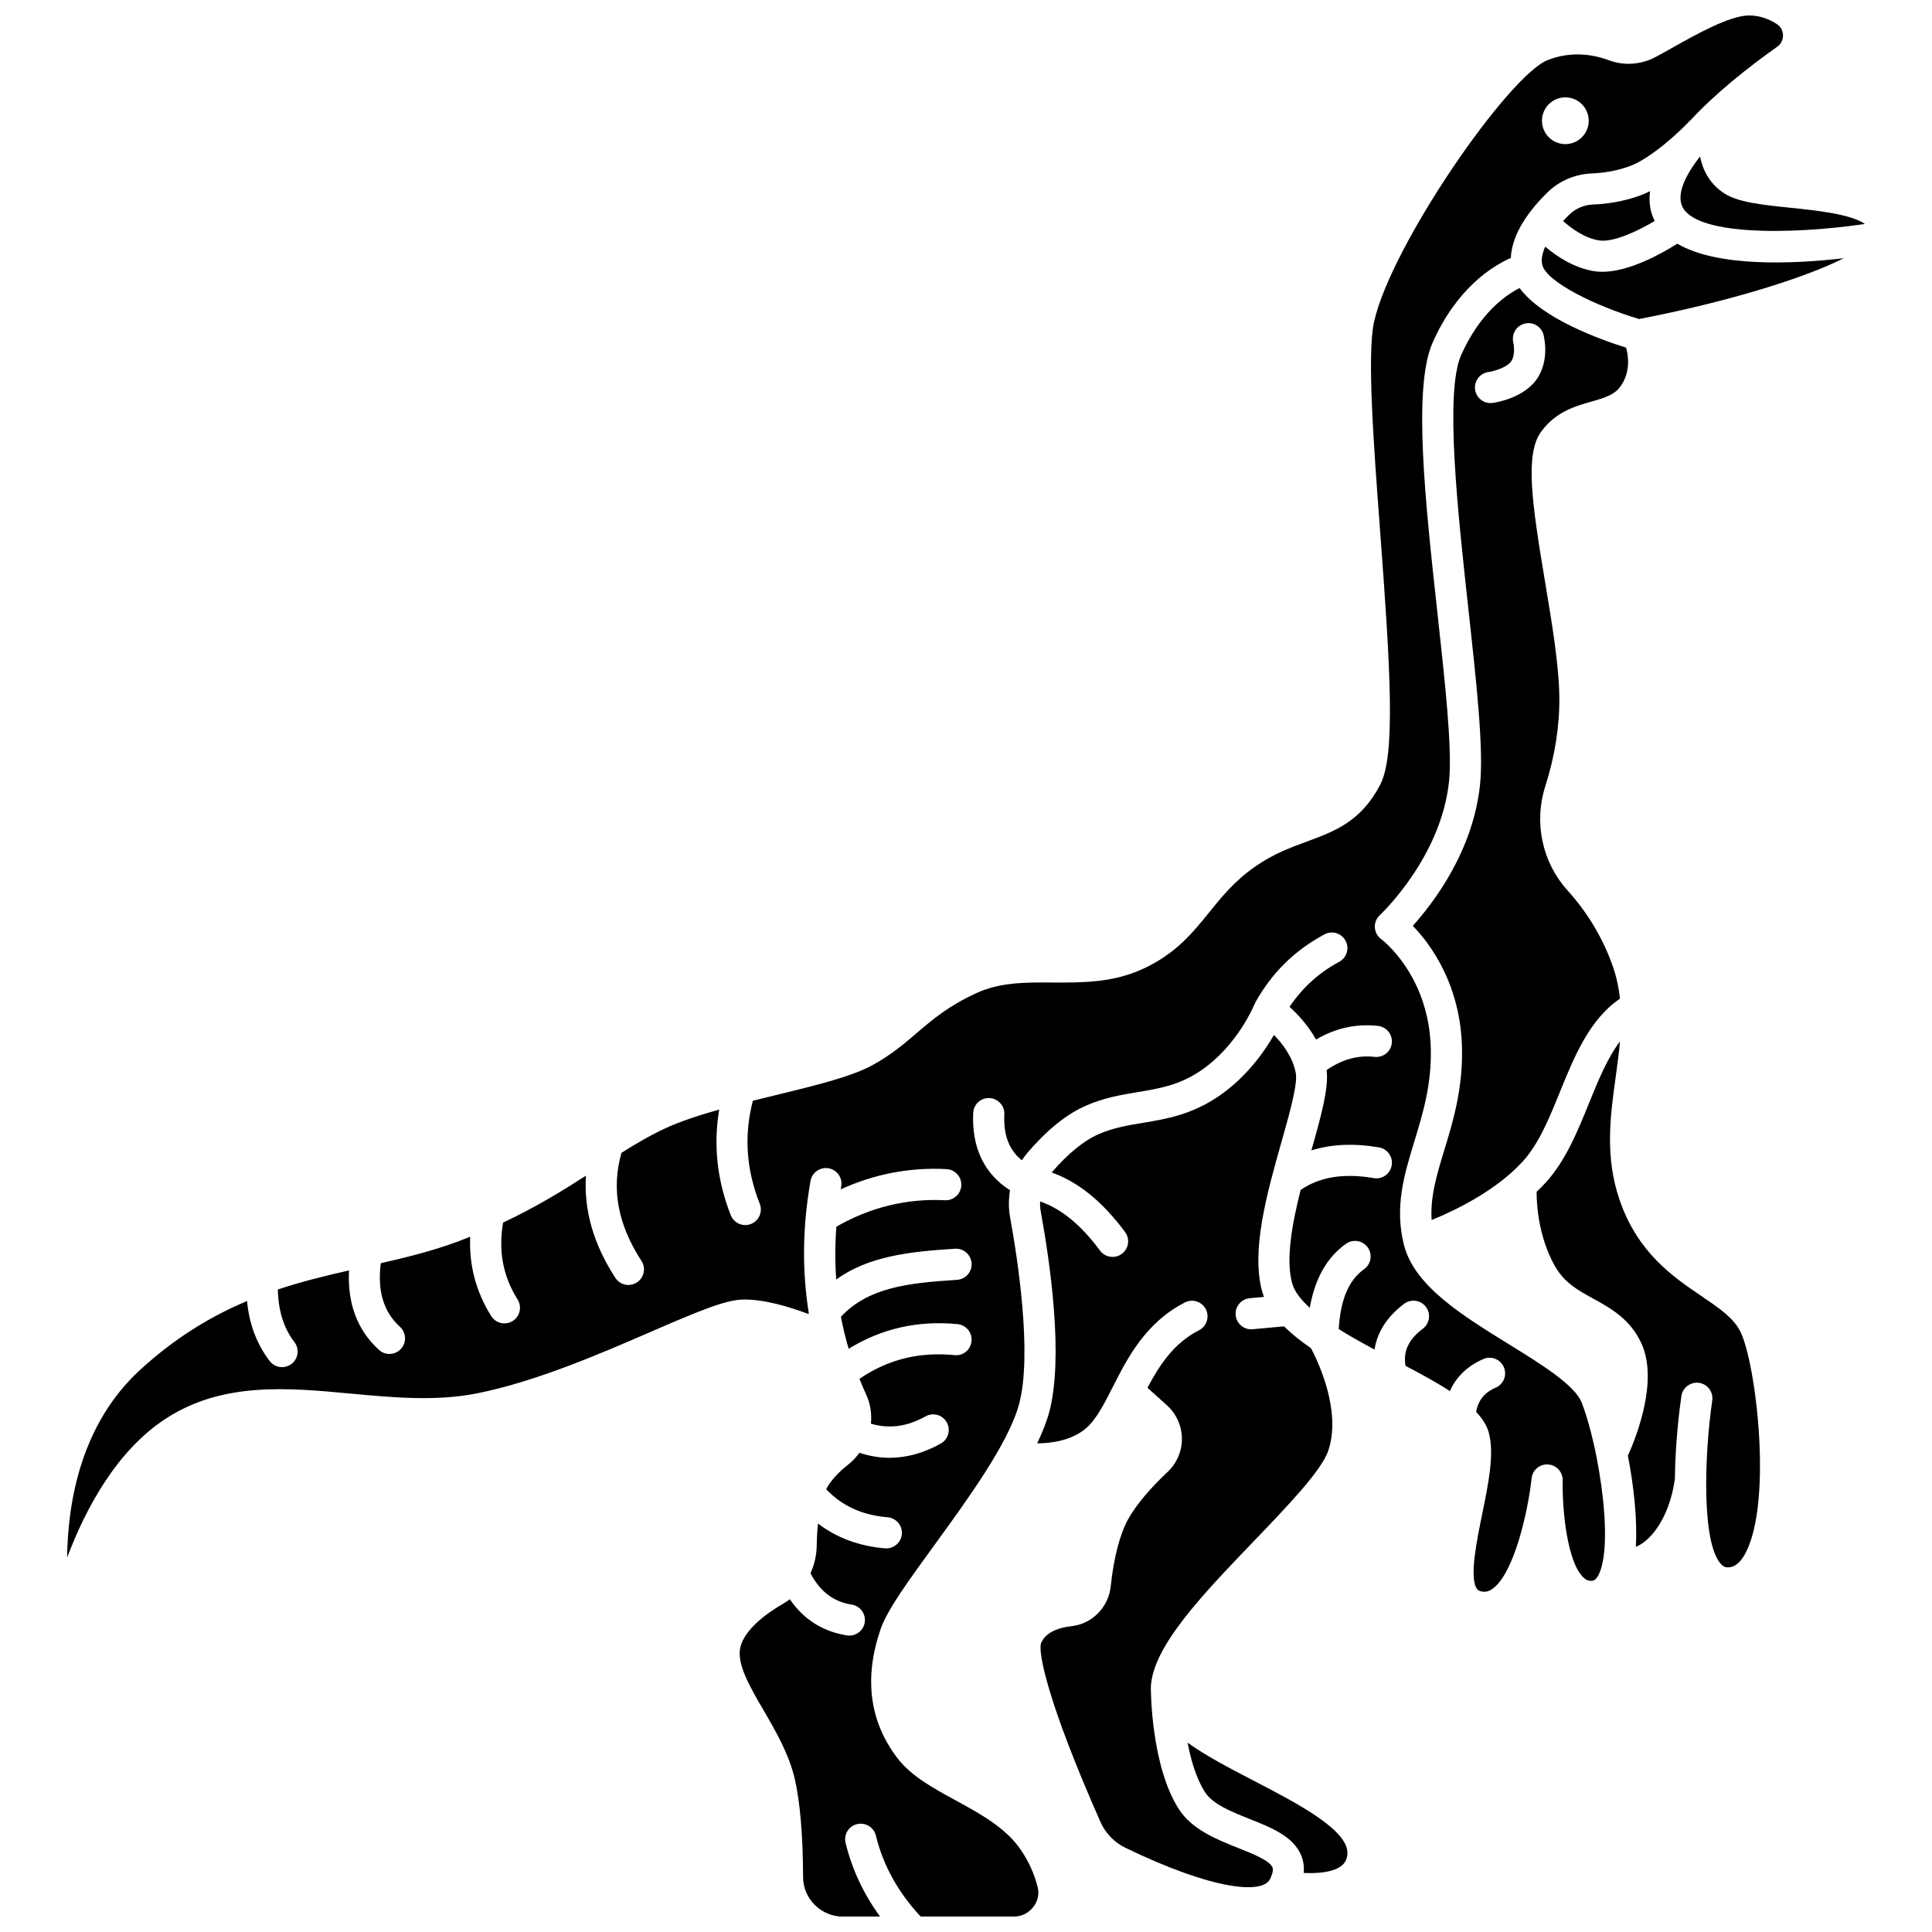
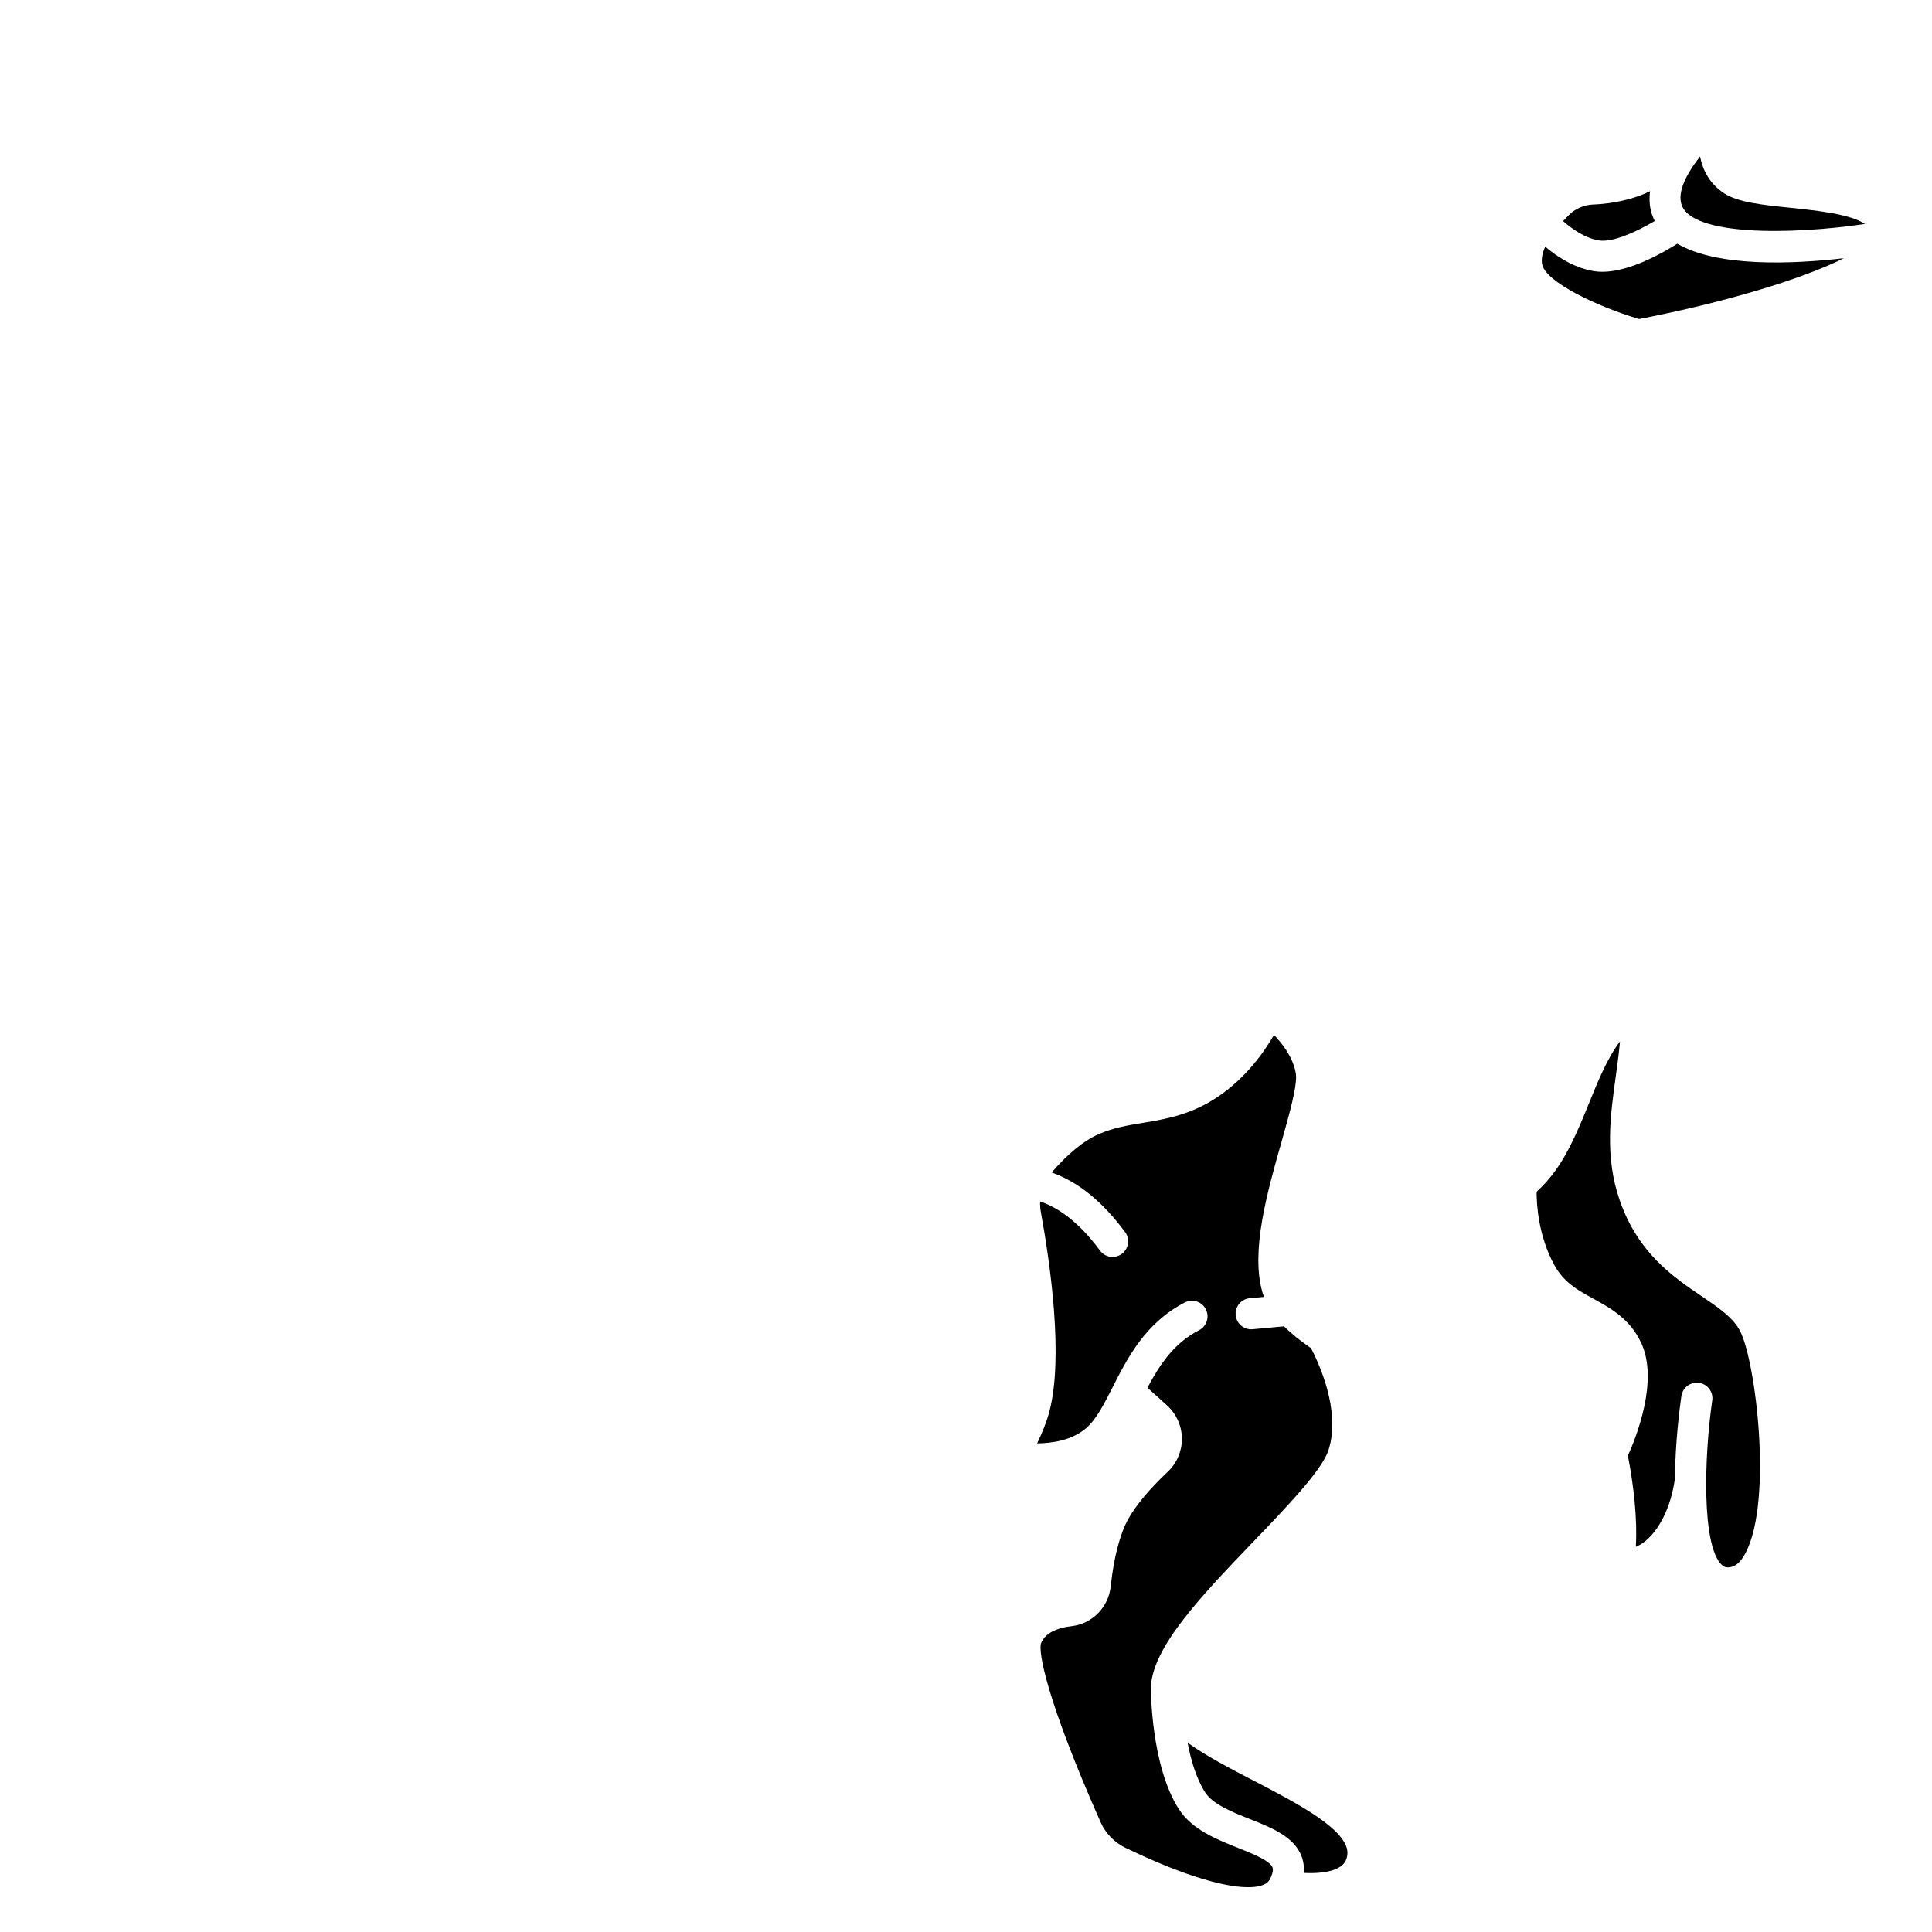
<svg xmlns="http://www.w3.org/2000/svg" width="800px" height="800px" version="1.1" viewBox="144 144 512 512">
  <defs>
    <clipPath id="a">
-       <path d="m161 148.09h456v503.81h-456z" />
+       <path d="m161 148.09h456v503.81h-456" />
    </clipPath>
  </defs>
  <path d="m476.44 616.01c-6.477-3.363-12.781-6.637-17.719-10.184 0.895 4.668 2.324 9.543 4.633 13.141 2.047 3.191 7.039 5.18 11.867 7.102 5.769 2.297 11.742 4.672 13.719 9.898 0.52 1.379 0.695 2.84 0.566 4.375 3.344 0.172 7.465-0.07 9.805-1.742 1.027-0.73 1.566-1.656 1.742-3.004 0.855-6.375-13.266-13.699-24.613-19.586z" />
  <g clip-path="url(#a)">
-     <path d="m567.18 530.53c-1.082-5.539-2.469-10.758-3.953-14.691-1.793-4.754-10.754-10.285-19.422-15.641-12.199-7.531-24.797-15.324-27.652-25.961-0.004-0.008-0.008-0.016-0.012-0.023-0.004-0.008 0-0.016-0.004-0.023-0.02-0.07-0.051-0.141-0.066-0.211-2.551-10.133 0.027-18.578 2.754-27.516 2.242-7.352 4.562-14.949 4.356-24.473-0.422-19.594-13.016-29.016-13.145-29.109-1-0.727-1.613-1.867-1.684-3.102-0.07-1.23 0.418-2.434 1.324-3.269 0.16-0.148 16.242-15.207 18.336-35.457 0.883-8.543-1.039-26.105-3.086-44.703-3.219-29.344-6.547-59.691-1.258-71.578 6.398-14.375 15.742-20.215 20.711-22.418 0.258-5.367 3.508-11.273 9.676-17.328 3.152-3.098 7.367-4.898 11.863-5.07 2.426-0.094 6.121-0.508 9.922-1.902 5.91-2.172 13.551-9.445 15.992-12.062 0.043-0.047 0.098-0.059 0.141-0.098 6.492-7.027 14.984-13.816 23-19.504 1.012-0.719 1.57-1.84 1.535-3.086-0.031-1.234-0.652-2.316-1.688-2.969-2.332-1.492-4.797-2.238-7.297-2.238-5.129 0-14.184 5.102-20.176 8.473-1.695 0.953-3.266 1.836-4.621 2.551-3.856 2.035-8.348 2.344-12.336 0.852-3.828-1.43-9.75-2.594-16.246-0.047-10.355 4.066-41.445 48.98-45.996 69.328-1.918 8.566-0.117 32.582 1.621 55.812 2.727 36.379 4.086 59.027 0.012 66.863-5.09 9.805-12.086 12.375-19.488 15.105-4.309 1.586-8.762 3.227-13.523 6.519-5.539 3.828-8.98 8.09-12.312 12.215-4.406 5.457-8.965 11.098-17.754 15.082-7.973 3.617-15.984 3.562-23.742 3.527-7.164-0.047-13.906-0.078-20.137 2.777-7.484 3.438-11.562 6.922-15.887 10.617-3.363 2.875-6.84 5.848-11.789 8.543-5.633 3.066-15.379 5.434-25.695 7.941-1.977 0.48-3.965 0.965-5.941 1.457-2.363 9.148-1.789 18.102 1.828 27.305 0.836 2.121-0.211 4.519-2.332 5.352-0.496 0.195-1.008 0.289-1.508 0.289-1.648 0-3.203-0.996-3.844-2.621-3.641-9.27-4.637-18.652-3.062-27.984-5.336 1.496-10.312 3.121-14.375 5.004-3.891 1.805-7.68 4.043-11.531 6.461-2.699 9.547-0.996 18.93 5.305 28.633 1.242 1.91 0.699 4.473-1.215 5.711-0.695 0.449-1.473 0.664-2.242 0.664-1.355 0-2.676-0.664-3.469-1.883-5.801-8.938-8.379-18.008-7.785-27.074-6.324 4.074-13.348 8.375-21.957 12.43-1.289 7.492-0.047 14.184 3.844 20.387 1.211 1.934 0.629 4.481-1.305 5.691-0.68 0.43-1.441 0.633-2.188 0.633-1.375 0-2.723-0.684-3.5-1.938-4.047-6.457-5.906-13.508-5.57-21.031-1.141 0.449-2.246 0.91-3.445 1.348-6.656 2.441-13.332 4.098-20.25 5.68-0.926 7.359 0.734 12.902 5.078 16.852 1.684 1.535 1.809 4.144 0.273 5.836-0.816 0.891-1.934 1.352-3.055 1.352-0.992 0-1.988-0.355-2.777-1.074-5.766-5.25-8.387-12.336-7.941-21.062-6.223 1.414-12.516 2.949-18.859 5.051 0.125 5.574 1.512 10.195 4.387 13.934 1.391 1.809 1.055 4.398-0.754 5.789-0.75 0.578-1.637 0.859-2.516 0.859-1.234 0-2.461-0.555-3.273-1.609-3.418-4.445-5.43-9.777-6.008-15.906-9.348 3.926-18.805 9.508-28.328 18.234-15.48 14.195-19.16 34.469-19.352 49.746 4.852-12.863 13.035-28.266 26.098-36.785 15.086-9.848 32.379-8.227 49.098-6.664 11.082 1.031 22.543 2.106 33.48-0.078 15.578-3.113 32.469-10.43 46.035-16.312 12.453-5.398 19.727-8.453 24.355-8.539 5.625-0.117 12.383 1.934 17.457 3.852-0.02-0.16-0.008-0.316-0.012-0.484-1.754-11.082-1.641-22.703 0.5-34.812 0.402-2.246 2.555-3.734 4.785-3.348 2.246 0.395 3.746 2.539 3.348 4.785-0.051 0.273-0.07 0.535-0.117 0.805 8.855-4.051 18.246-5.883 28.027-5.363 2.277 0.117 4.031 2.062 3.91 4.336-0.117 2.277-2.078 4.043-4.336 3.91-10.121-0.504-19.805 1.863-28.773 7.016-0.355 4.754-0.367 9.418-0.039 13.984 8.496-6.098 19.059-7.375 31.496-8.148 2.25-0.145 4.238 1.586 4.379 3.867 0.141 2.277-1.59 4.238-3.867 4.379-13.414 0.836-23.578 2.133-30.762 9.781 0.539 2.875 1.223 5.707 2.055 8.492 8.652-5.348 18.332-7.57 28.852-6.539 2.266 0.223 3.926 2.242 3.703 4.512-0.223 2.266-2.191 3.953-4.512 3.703-9.398-0.922-17.668 1.152-25.184 6.285 0.551 1.328 1.074 2.668 1.691 3.973 1.207 2.535 1.613 5.258 1.348 7.918 4.82 1.414 9.59 0.789 14.477-1.949 2-1.113 4.504-0.406 5.621 1.586 1.113 1.992 0.406 4.504-1.586 5.621-4.5 2.519-9.039 3.777-13.586 3.777-2.66 0-5.32-0.461-7.973-1.324-0.859 1.152-1.84 2.238-3.031 3.172-2.312 1.809-4.121 3.742-5.387 5.746-0.137 0.219-0.266 0.484-0.391 0.734 4.195 4.426 9.539 6.867 16.273 7.43 2.269 0.191 3.961 2.184 3.773 4.461-0.176 2.156-1.988 3.785-4.113 3.785-0.117 0-0.23-0.004-0.348-0.012-6.883-0.574-12.812-2.805-17.762-6.578-0.184 1.809-0.301 3.766-0.336 5.898-0.043 2.578-0.629 5.035-1.645 7.277 2.496 4.816 6.078 7.559 10.934 8.32 2.254 0.355 3.789 2.469 3.441 4.719-0.32 2.035-2.078 3.488-4.07 3.488-0.215 0-0.43-0.016-0.648-0.051-6.41-1.008-11.469-4.238-15.137-9.578-0.625 0.48-1.289 0.922-1.98 1.32-6.113 3.539-10.043 7.488-11.062 11.121-1.238 4.402 2.305 10.488 6.055 16.93 3.172 5.445 6.769 11.625 8.293 18.223 1.422 6.16 2.164 14.93 2.211 26.059 0.023 5.762 4.773 10.445 10.586 10.445h9.82c-4.344-5.941-7.426-12.473-9.145-19.52-0.539-2.219 0.816-4.453 3.035-4.988 2.219-0.52 4.449 0.816 4.988 3.035 1.941 7.957 5.977 15.16 11.887 21.473h24.637c2.047 0 3.945-0.93 5.207-2.547 0.699-0.895 1.777-2.769 1.145-5.277-0.883-3.523-2.398-6.859-4.492-9.918-3.996-5.832-10.75-9.52-17.281-13.082-6.078-3.32-11.82-6.453-15.465-11.266-7.352-9.703-8.82-21.172-4.379-34.098 1.754-5.09 7.254-12.652 14.219-22.223 8.766-12.047 19.676-27.043 22.461-37.344 3.598-13.32-0.441-39.02-2.352-49.453-0.445-2.445-0.438-4.906-0.027-7.281-6.84-4.328-10.199-11.344-9.762-20.5 0.105-2.281 2.012-4.047 4.324-3.926 2.277 0.113 4.035 2.047 3.926 4.324-0.266 5.492 1.246 9.434 4.644 12.164 0.477-0.719 0.988-1.422 1.551-2.082 5.102-5.953 10.262-10.113 15.34-12.355 4.883-2.156 9.453-2.914 13.871-3.644 5.637-0.938 10.965-1.816 16.637-5.672 9.781-6.633 14.195-17.469 14.234-17.578 0.031-0.078 0.105-0.129 0.141-0.207 0.043-0.09 0.043-0.195 0.09-0.281 4.391-7.875 10.383-13.781 18.324-18.055 2-1.086 4.512-0.332 5.59 1.68 1.078 2.008 0.328 4.512-1.68 5.59-5.484 2.949-9.773 6.918-13.16 11.93 2.133 1.938 4.914 4.894 7.023 8.672 5.141-3.035 10.645-4.262 16.438-3.609 2.266 0.258 3.898 2.301 3.641 4.562-0.258 2.266-2.316 3.898-4.562 3.641-4.496-0.508-8.684 0.711-12.715 3.496 0.598 4.828-1.445 12.117-4.039 21.289 5.269-1.656 11.262-1.934 17.914-0.797 2.246 0.383 3.758 2.519 3.375 4.766-0.383 2.246-2.504 3.769-4.766 3.375-7.969-1.367-14.312-0.32-19.367 3.125-2.32 9.188-3.996 18.566-2.231 24.805 0.609 2.152 2.305 4.312 4.656 6.441 1.324-7.688 4.535-13.391 9.609-16.977 1.867-1.316 4.438-0.867 5.758 0.992 1.312 1.863 0.871 4.438-0.992 5.758-4.059 2.867-6.25 8.086-6.707 15.859 2.988 1.879 6.258 3.699 9.488 5.43 0.703-4.602 3.32-8.711 7.828-12.117 1.816-1.375 4.406-1.016 5.785 0.805 1.375 1.816 1.016 4.41-0.805 5.785-3.809 2.875-5.258 5.969-4.594 9.848 4.324 2.266 8.332 4.461 11.758 6.672 1.672-3.758 4.644-6.648 8.863-8.477 2.094-0.91 4.523 0.051 5.43 2.144 0.91 2.09-0.051 4.527-2.144 5.43-3.047 1.324-4.648 3.387-5.199 6.422 1.621 1.727 2.805 3.523 3.34 5.441 1.547 5.57-0.051 13.406-1.742 21.695-1.453 7.102-3.441 16.836-1.387 19.75 0.145 0.211 0.418 0.598 1.453 0.746 0.68 0.09 1.629 0.086 2.883-0.883 5.539-4.285 9.172-20.145 10.16-29.137 0.242-2.191 2.141-3.84 4.379-3.668 2.207 0.145 3.902 2 3.859 4.207-0.164 7.762 1.176 21.609 5.465 25.711 0.723 0.695 1.422 0.98 2.285 0.906 0.305-0.02 0.816-0.055 1.461-1.051 0.652-1.012 1.113-2.465 1.441-4.184 0-0.012-0.004-0.02 0-0.031 0-0.008 0.008-0.016 0.008-0.023 1.223-6.504 0.293-17.266-1.613-27.07 0.008 0.004 0.008-0.016 0.004-0.031zm-8.348-360.73c3.418 0 6.195 2.773 6.195 6.195 0 3.418-2.773 6.195-6.195 6.195-3.418 0-6.195-2.773-6.195-6.195 0-3.418 2.773-6.195 6.195-6.195z" />
-   </g>
+     </g>
  <path d="m594.53 185.48c-4.109 5.227-5.898 9.617-4.922 12.695 2.648 8.355 28.879 8.086 48.605 5.18-3.734-2.625-12.746-3.566-19.793-4.301-7.41-0.77-13.809-1.43-17.473-3.812-3.91-2.539-5.691-6.176-6.418-9.762z" />
  <path d="m578.7 195.79c-4.812 1.766-9.422 2.285-12.449 2.402-2.445 0.094-4.719 1.059-6.402 2.715-0.574 0.566-1.105 1.125-1.613 1.676 2.211 1.965 5.691 4.512 9.52 5.129 3.617 0.594 9.949-2.297 14.766-5.152-0.305-0.602-0.574-1.23-0.785-1.895-0.609-1.938-0.715-3.949-0.457-6.008-0.871 0.43-1.727 0.824-2.578 1.133z" />
  <path d="m472.17 633.75c-5.762-2.293-12.285-4.891-15.766-10.316-7.344-11.445-7.418-31.379-7.418-32.223 0-0.02 0.012-0.039 0.012-0.055 0-0.051-0.008-0.098-0.004-0.152 0.535-10.715 13.547-24.27 27.32-38.617 8.797-9.164 17.895-18.641 19.688-23.926 3.594-10.609-2.824-23.875-4.57-27.176-2.68-1.84-5.117-3.758-7.141-5.789l-8.336 0.766c-0.129 0.012-0.258 0.016-0.379 0.016-2.109 0-3.91-1.609-4.109-3.754-0.207-2.269 1.461-4.281 3.738-4.484l3.781-0.348c-0.16-0.426-0.336-0.848-0.453-1.281-3.098-10.922 1.242-26.25 5.07-39.777 2.121-7.496 4.316-15.25 3.801-18.203-0.734-4.188-3.457-7.769-5.789-10.164-2.625 4.57-7.391 11.312-14.746 16.301-7.172 4.867-13.945 5.992-19.922 6.984-4.098 0.676-7.965 1.316-11.891 3.051-3.871 1.711-8.137 5.207-12.348 10.109 7.051 2.523 13.461 7.703 19.449 15.801 1.359 1.832 0.969 4.418-0.863 5.773-0.738 0.547-1.598 0.809-2.453 0.809-1.27 0-2.516-0.578-3.324-1.672-5.055-6.828-10.277-11.098-15.875-13.031-0.043 0.938 0.02 1.883 0.195 2.824 2.488 13.641 6.086 38.676 2.195 53.086-0.699 2.59-1.824 5.356-3.18 8.211 3.973-0.043 9.199-0.805 12.945-4 2.719-2.32 4.84-6.508 7.09-10.938 3.856-7.594 8.652-17.043 19.109-22.406 2.039-1.055 4.523-0.238 5.559 1.789 1.039 2.031 0.238 4.519-1.789 5.559-6.746 3.461-10.488 9.242-13.676 15.25l5.176 4.672c2.477 2.238 3.914 5.426 3.953 8.758 0.031 3.34-1.344 6.57-3.781 8.863-4.777 4.496-8.387 8.82-10.445 12.496-2.195 3.93-3.848 10.273-4.644 17.863-0.574 5.481-4.898 9.902-10.281 10.516-4.367 0.5-7.125 2.019-8.18 4.523-0.793 2.266 1.469 15.121 15.758 47.402 1.316 2.981 3.668 5.406 6.613 6.832 23.465 11.34 36.297 12.266 38.281 8.328 0.402-0.789 1.023-2.246 0.691-3.117-0.707-1.832-5.344-3.676-9.062-5.152z" />
-   <path d="m565.73 250.43c3.805-1.078 6.215-1.855 7.809-4.164 2.602-3.769 2.008-7.918 1.395-10.137-6.523-2.035-22.293-7.641-28.219-15.793-3.816 1.922-10.562 6.688-15.5 17.777-4.383 9.844-0.883 41.715 1.926 67.32 2.18 19.875 4.062 37.039 3.09 46.457-1.832 17.699-12.426 31.48-17.828 37.461 4.75 4.91 12.672 15.59 13.043 32.449 0.234 10.844-2.398 19.457-4.715 27.062-1.992 6.523-3.731 12.34-3.336 18.457 6.106-2.484 16.98-7.688 24.133-15.504 4.273-4.668 7.019-11.43 9.926-18.586 3.832-9.441 7.828-19.121 15.863-24.578-0.305-2.754-0.855-5.516-1.816-8.312-2.59-7.5-6.668-14.371-12.133-20.426-6.668-7.383-8.914-17.922-5.863-27.504 2.574-8.074 3.828-16.066 3.734-23.754-0.102-8.465-1.988-19.727-3.809-30.621-3.457-20.684-5.352-33.66-1.031-39.609 3.848-5.312 9.105-6.801 13.332-7.996zm-26.164 0.348c-0.191 0.023-0.375 0.039-0.562 0.039-2.035 0-3.805-1.504-4.086-3.578-0.305-2.258 1.277-4.34 3.535-4.644 1.527-0.223 5.059-1.242 6.129-2.984 0.957-1.57 0.648-4.094 0.461-4.852-0.531-2.207 0.801-4.445 3.004-4.996 2.195-0.562 4.426 0.75 5 2.945 0.164 0.641 1.539 6.375-1.422 11.219-3.387 5.527-11.18 6.731-12.059 6.852z" />
  <path d="m588.5 208.58c-4.168 2.641-12.73 7.449-19.867 7.449-0.75 0-1.484-0.055-2.191-0.168-5.332-0.859-9.883-3.906-12.945-6.492-0.805 1.82-1.105 3.461-0.781 4.812 1.078 4.504 13.961 10.855 25.648 14.363 22.805-4.375 43.656-10.742 54.258-16.113-13.473 1.551-33.426 2.426-44.121-3.852z" />
  <path d="m594.92 487.49c-7.512-5.098-16.863-11.441-21.691-25.43-3.984-11.551-2.488-22.316-1.043-32.73 0.438-3.164 0.852-6.266 1.129-9.344-3.312 4.367-5.719 10.234-8.203 16.348-3.051 7.519-6.211 15.297-11.484 21.062-0.773 0.844-1.578 1.656-2.406 2.441-0.008 3.348 0.445 11.691 4.715 19.457 2.523 4.594 6.156 6.59 10.367 8.906 4.535 2.496 9.676 5.324 12.652 11.73 4.664 10.031-1.422 25.137-3.547 29.836 1.516 7.852 2.551 16.684 2.102 24.156 0.656-0.277 1.312-0.621 1.969-1.098 4.219-3.074 7.394-9.543 8.383-16.961 0.105-9.754 1.273-18.785 1.723-21.902 0.332-2.254 2.457-3.809 4.68-3.492 2.258 0.328 3.824 2.422 3.496 4.68-2.16 14.938-2.824 38.309 2.469 43.508 0.555 0.547 1.125 0.84 2.266 0.66 0.59-0.094 2.379-0.387 4.203-3.977 7.074-13.91 2.606-50.363-1.523-58.535-1.812-3.59-5.723-6.238-10.254-9.316z" />
</svg>